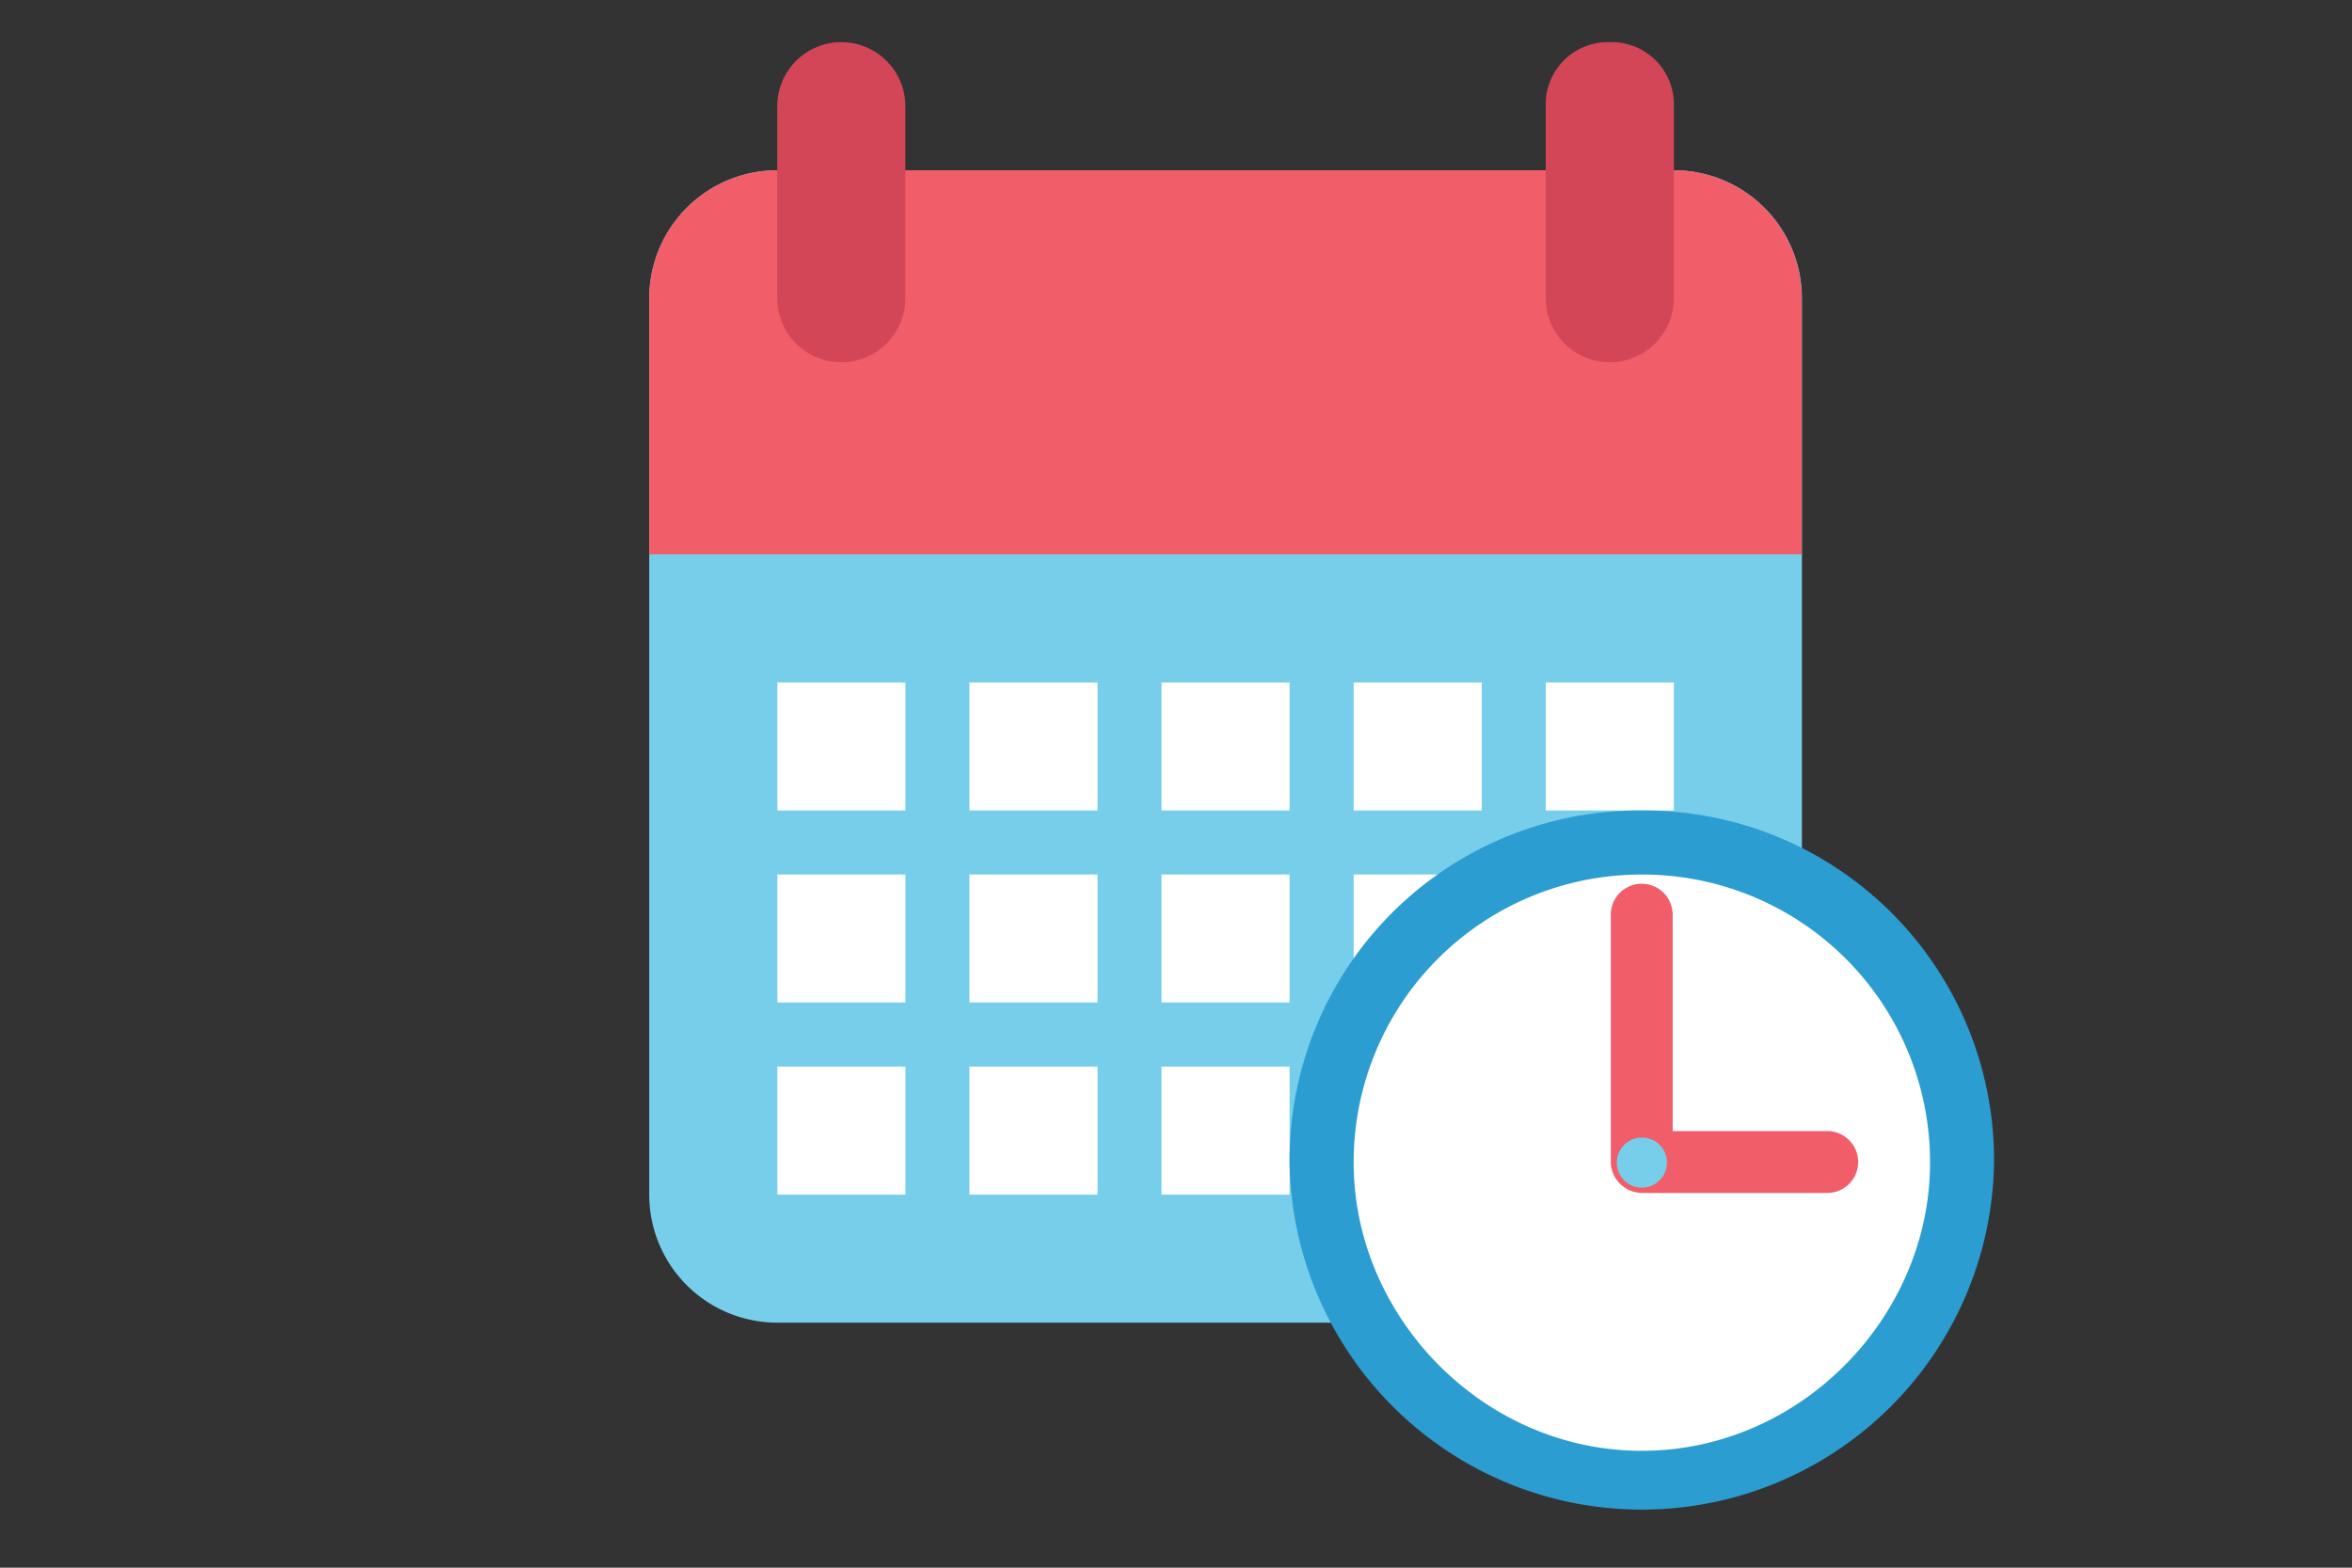
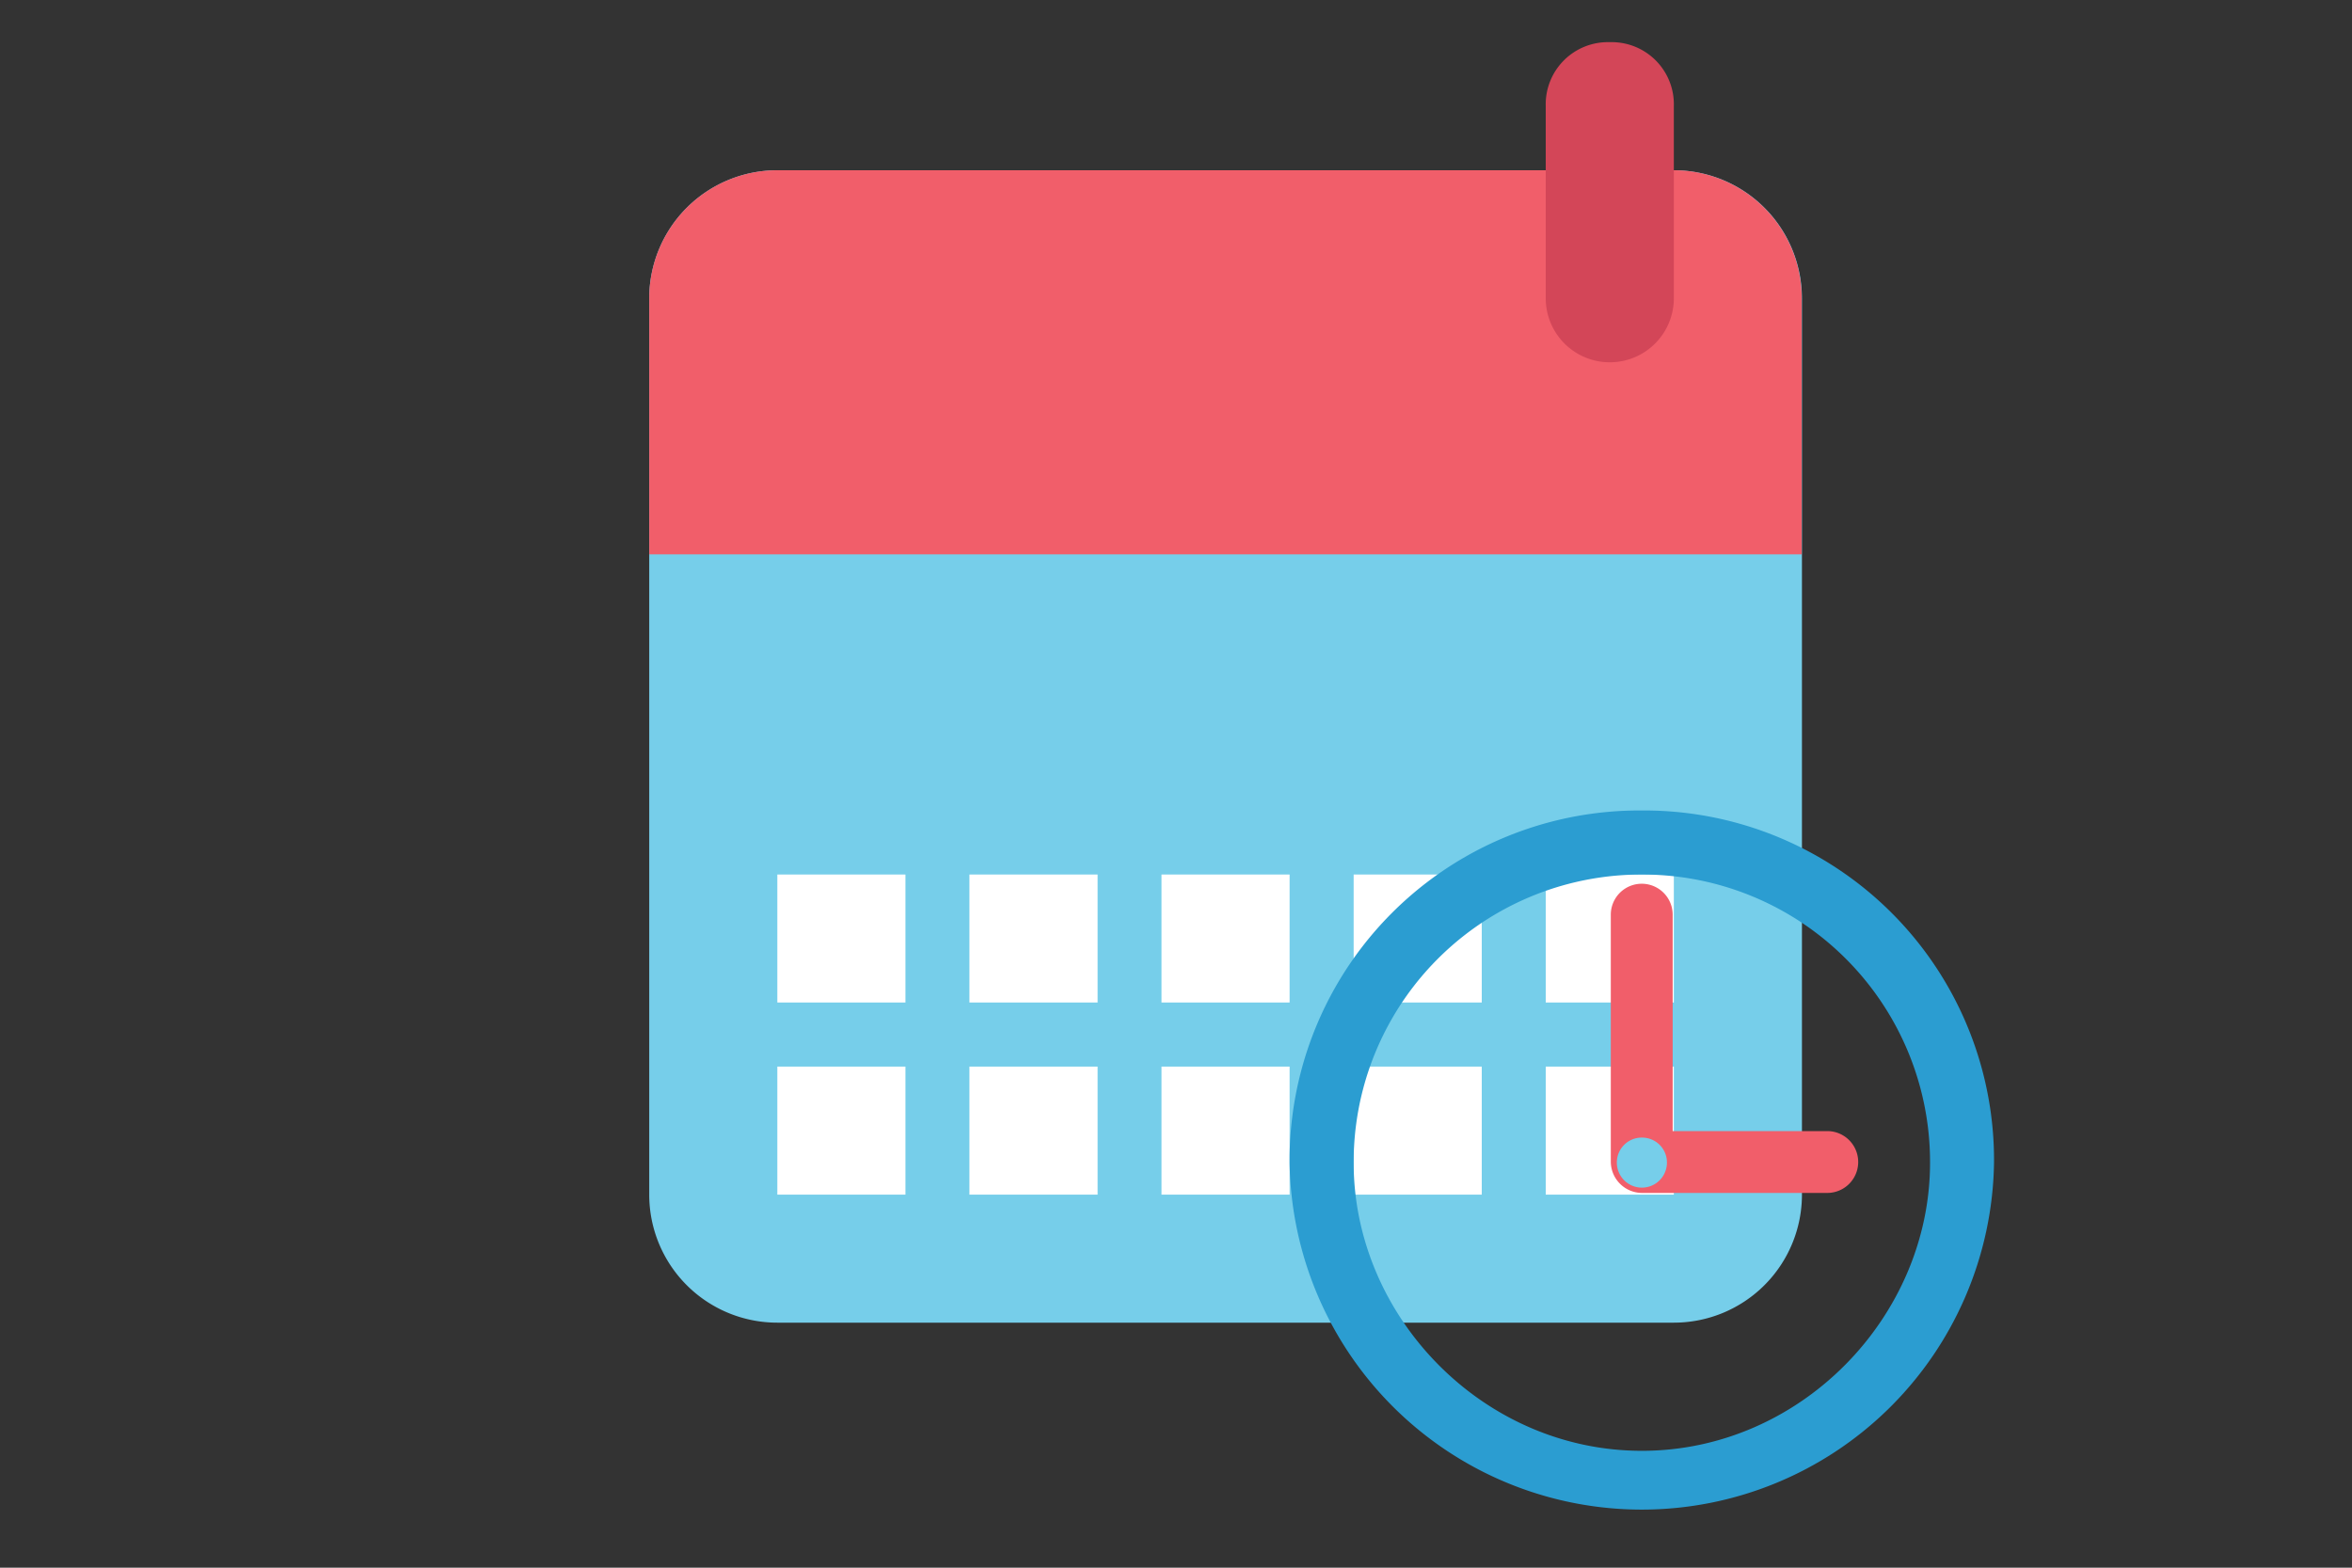
<svg xmlns="http://www.w3.org/2000/svg" id="Lessons" viewBox="0 0 300 200">
  <rect x="0" y="0" width="300" height="200" fill="#333333" stroke="none" />
  <defs>
    <style>.cls-1{fill:#76ceea;}.cls-2{fill:#f15e6a;}.cls-3{fill:#d34658;}.cls-4{fill:#fff;}.cls-5{fill:#2b9dd1;}</style>
  </defs>
  <title>lesson-time</title>
  <g id="lessons-2" data-name="lessons">
    <path class="cls-1" d="M99.15,21.72A16.34,16.34,0,0,0,82.81,38.05V152.41a16.33,16.33,0,0,0,16.34,16.33H213.5a16.33,16.33,0,0,0,16.34-16.33V38.05A16.33,16.33,0,0,0,213.5,21.72H99.15Z" />
    <path class="cls-2" d="M99.15,21.72A16.34,16.34,0,0,0,82.81,38.05V70.72h147V38.05A16.33,16.33,0,0,0,213.5,21.72H99.15Z" />
-     <path class="cls-3" d="M107.31,5.38a8.17,8.17,0,0,0-8.17,8.17V38.05a8.17,8.17,0,0,0,16.34,0V13.55A8.17,8.17,0,0,0,107.31,5.38Z" />
    <path class="cls-3" d="M205.33,5.38a7.93,7.93,0,0,0-8.17,8.17V38.05a8.17,8.17,0,0,0,16.34,0V13.55A7.93,7.93,0,0,0,205.33,5.38Z" />
-     <path class="cls-4" d="M99.15,87.06V103.4h16.34V87.06Zm24.5,0V103.4H140V87.06Zm24.5,0V103.4h16.34V87.06Zm24.51,0V103.4H189V87.06Zm24.5,0V103.4H213.5V87.06Z" />
    <path class="cls-4" d="M99.15,111.57V127.9h16.34V111.57Zm24.5,0V127.9H140V111.57Zm24.5,0V127.9h16.34V111.57Zm24.51,0V127.9H189V111.57Zm24.5,0V127.9H213.5V111.57Z" />
    <path class="cls-4" d="M99.15,136.07v16.34h16.34V136.07Zm24.5,0v16.34H140V136.07Zm24.5,0v16.34h16.34V136.07Zm24.51,0v16.34H189V136.07Zm24.5,0v16.34H213.5V136.07Z" />
-     <path class="cls-4" d="M249.84,148.72a40.43,40.43,0,1,1-40.43-40.43A40.43,40.43,0,0,1,249.84,148.72Z" />
    <path class="cls-5" d="M209.42,103.4a44.6,44.6,0,0,0-44.93,44.93,44.93,44.93,0,0,0,89.85,0A44.6,44.6,0,0,0,209.42,103.4Zm0,8.17a36.68,36.68,0,0,1,36.76,36.76c0,19.61-16.46,36.76-36.76,36.76s-36.76-17.15-36.76-36.76A36.68,36.68,0,0,1,209.42,111.57Z" />
    <path class="cls-2" d="M233.07,144.3H213.35V116.69a3.94,3.94,0,0,0-7.89,0v31.55a4,4,0,0,0,3.94,3.95h23.67a3.94,3.94,0,0,0,0-7.89Z" />
    <path class="cls-1" d="M209.42,145.13a3.17,3.17,0,0,0-3.19,3.19,3.19,3.19,0,1,0,6.39,0A3.17,3.17,0,0,0,209.42,145.13Z" />
  </g>
</svg>